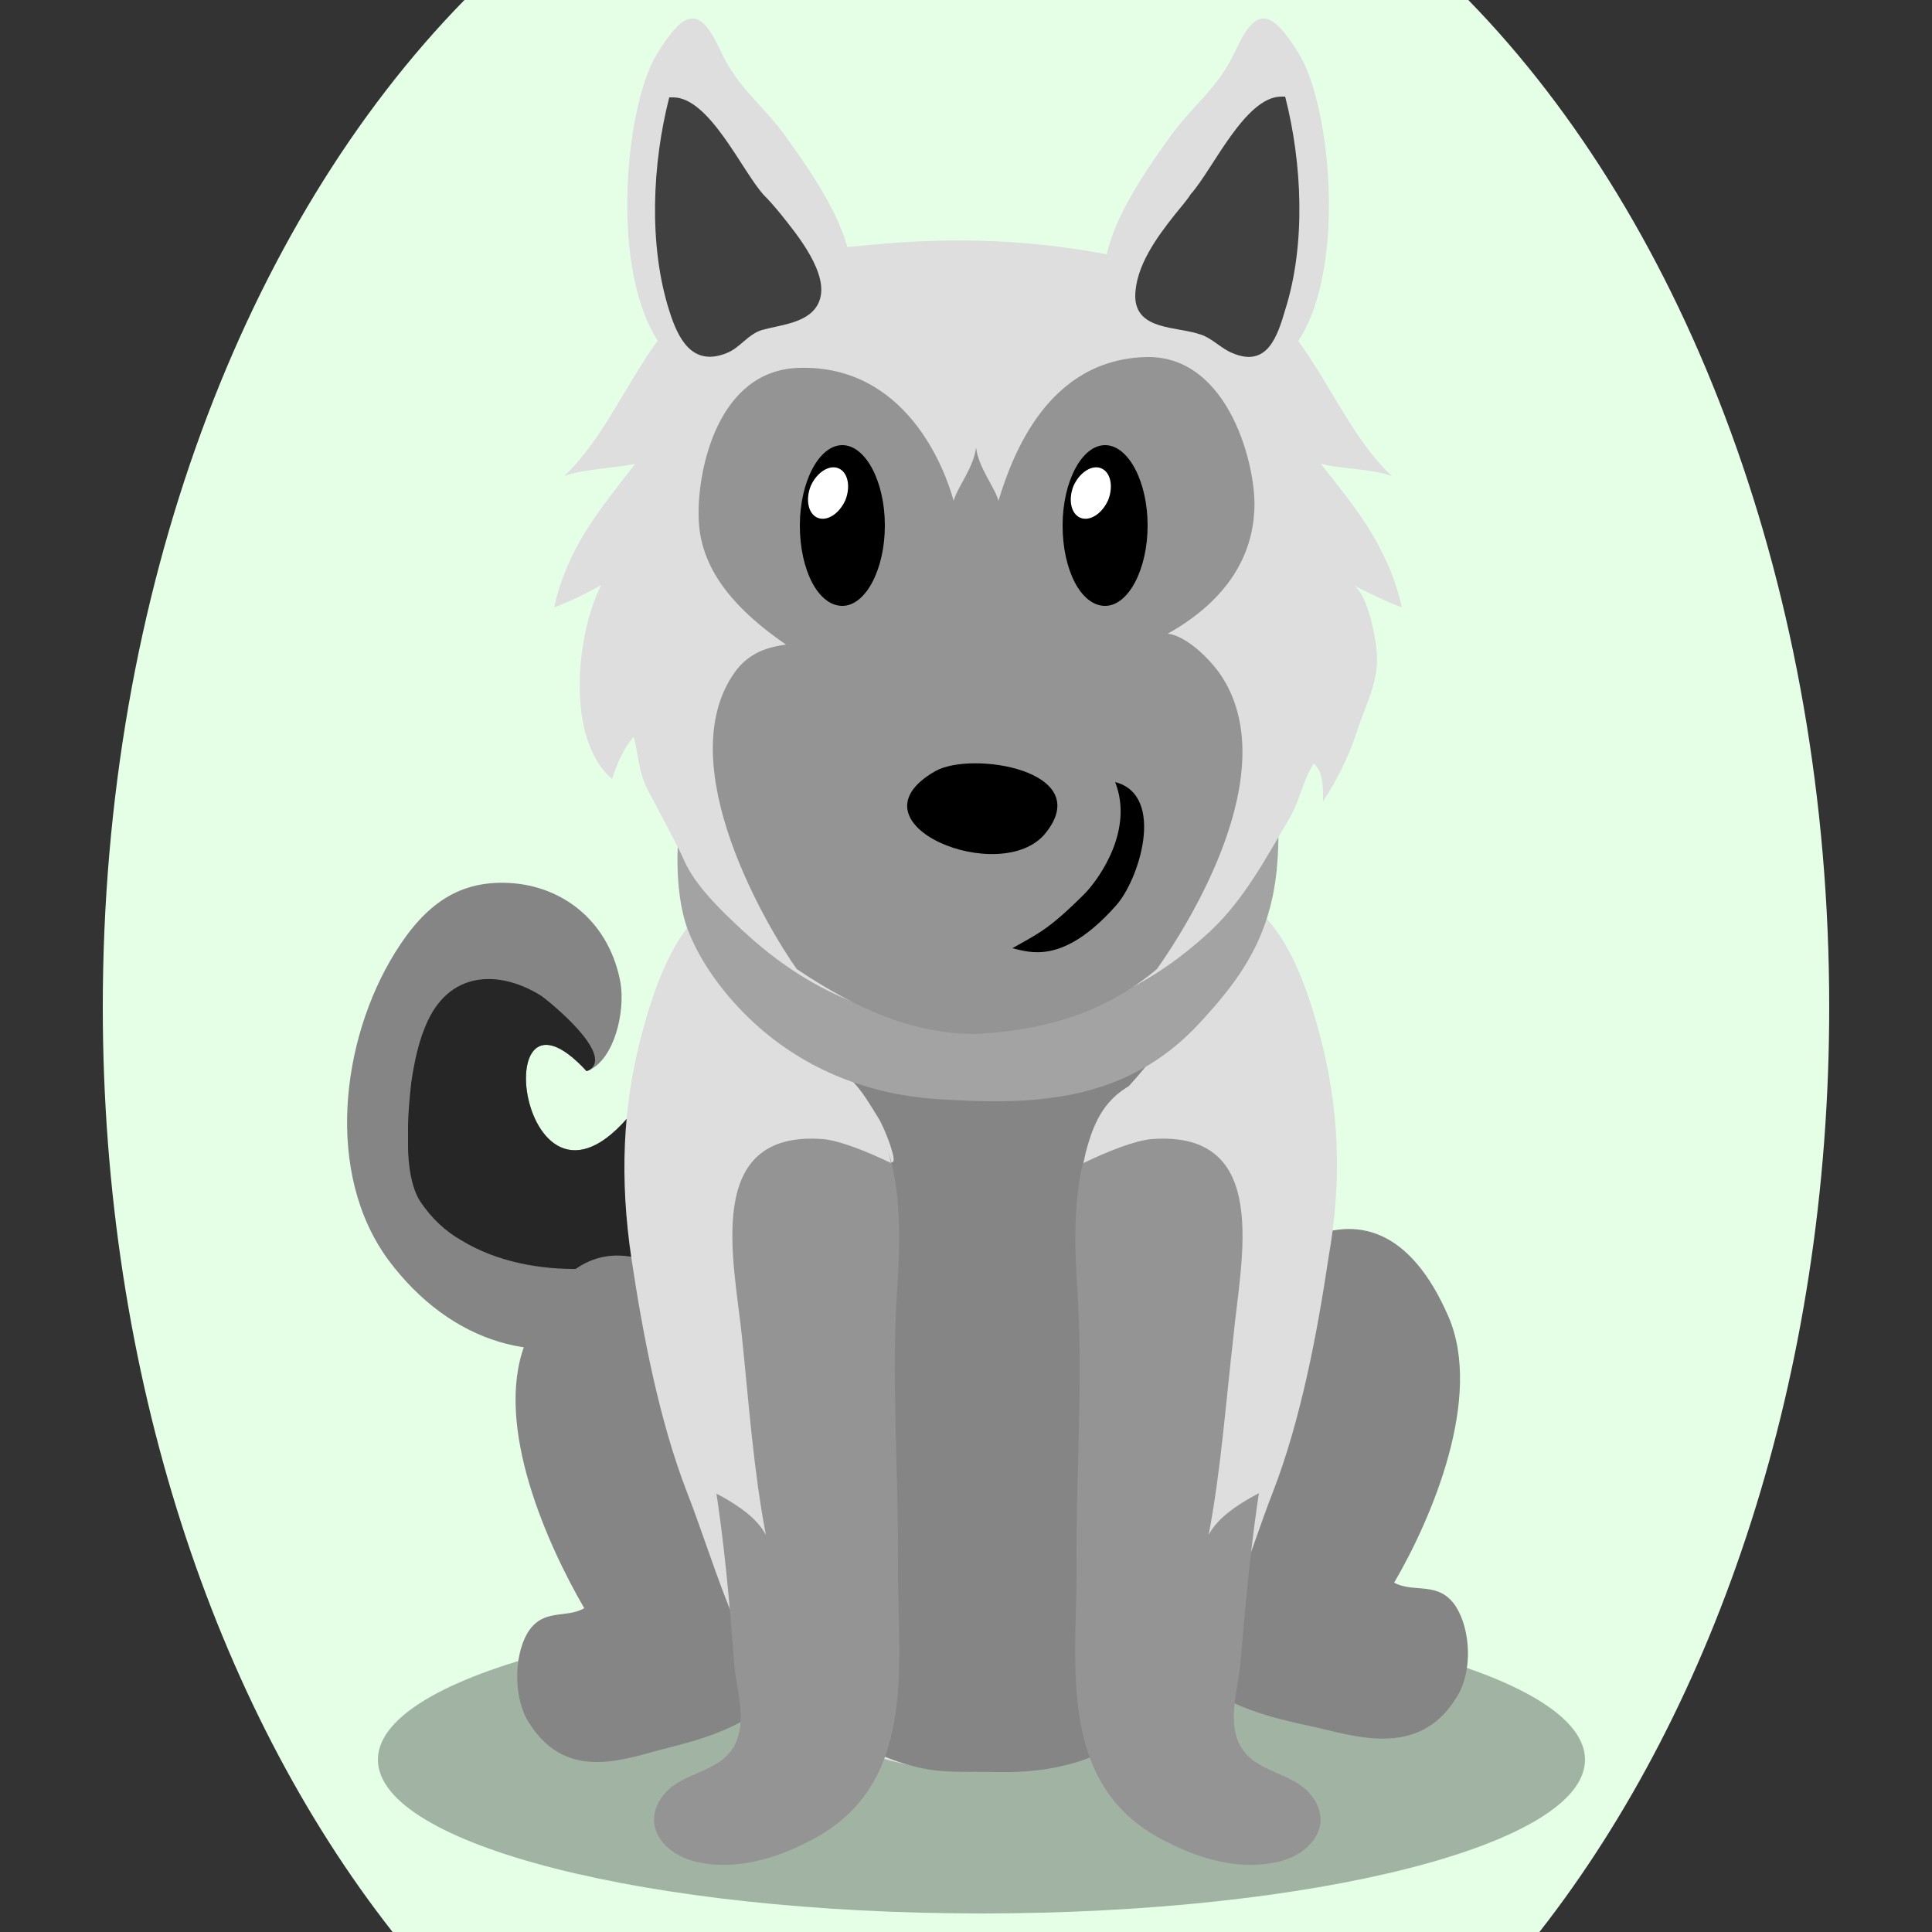
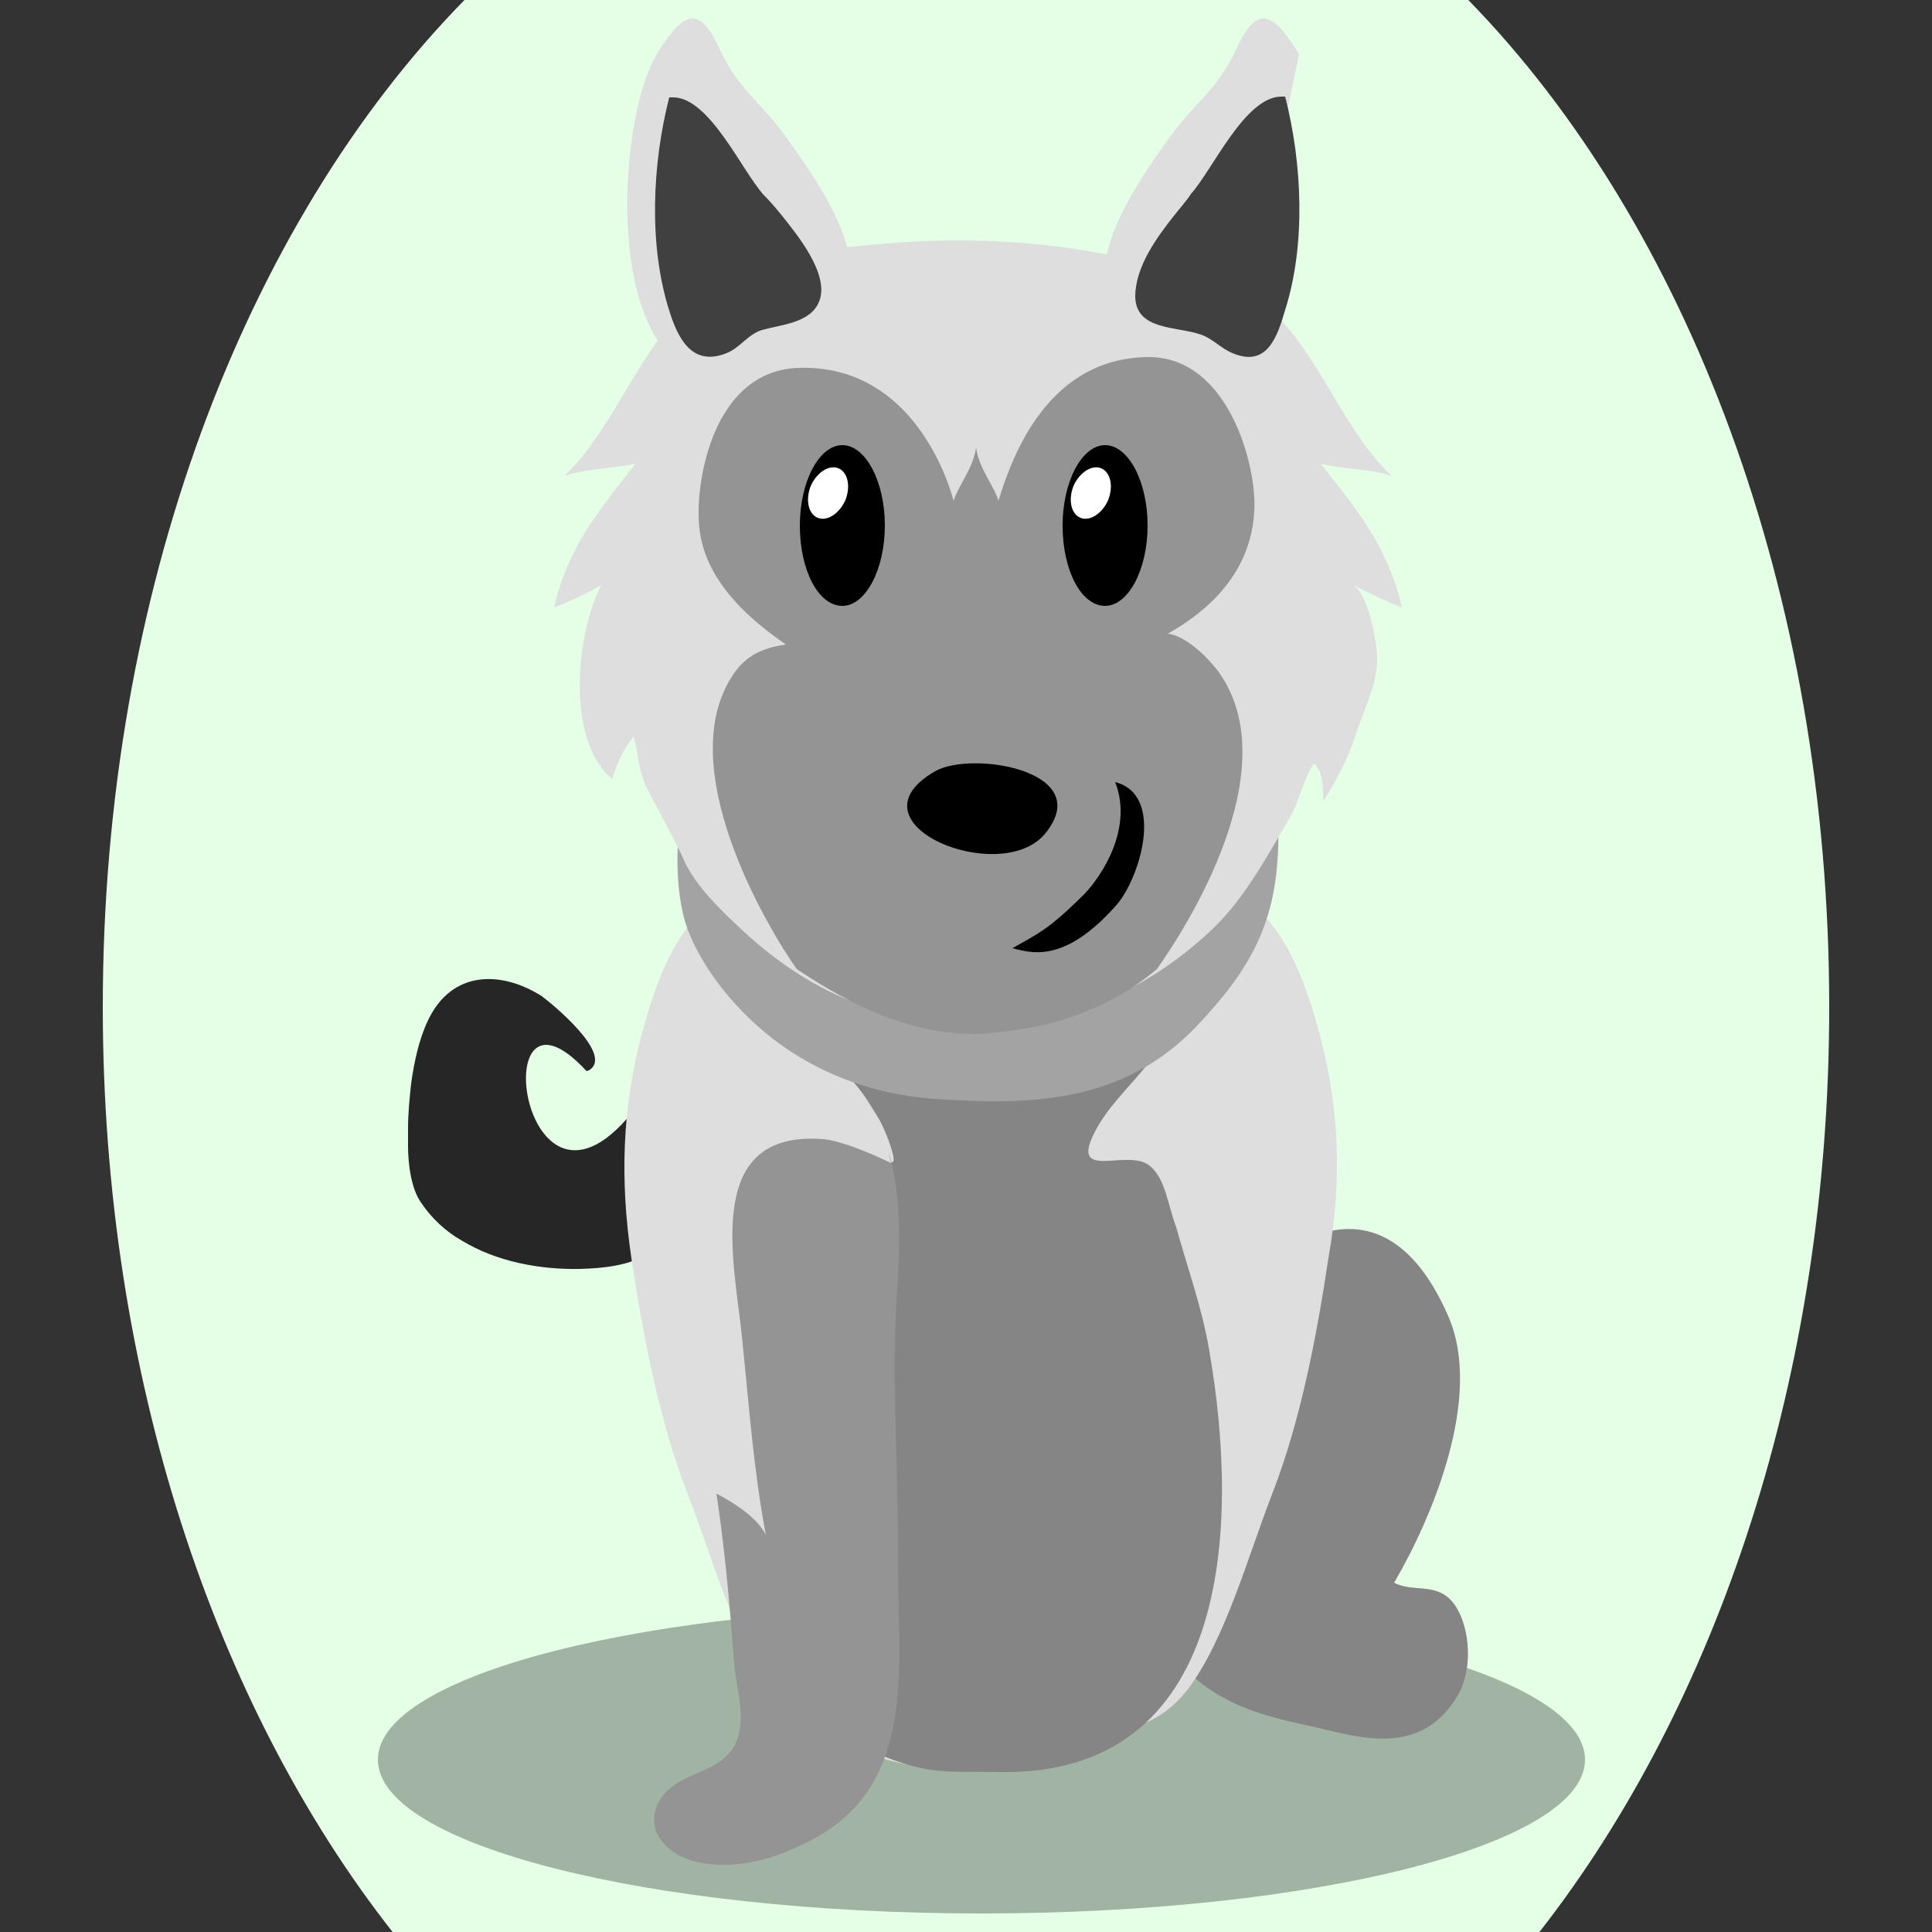
<svg xmlns="http://www.w3.org/2000/svg" version="1.1" id="Ebene_1" x="0px" y="0px" viewBox="0 0 250 250" style="enable-background:new 0 0 250 250;" xml:space="preserve">
  <rect x="0" y="0" width="250" height="250" fill="#333333" stroke="none" />
  <style type="text/css">
	.st0{fill:#858585;}
	.st1{fill:#262626;}
	.st2{opacity:0.3;}
	.st3{fill:#dedede;}
	.st4{fill:#a3a3a3;}
	.st5{fill:#404040;}
	.st6{fill:#949494;}
	.st7{fill:#FFFFFF;}

.bgel{fill:#E5FFE7;}</style>
  <path class="bgel" d="M236.7,130.3c0,47.6-14.5,90.3-37.5,119.7H50.8c-23-29.3-37.5-72.1-37.5-119.7C13.3,76.6,31.7,29,60.1,0h129.9  C218.3,29,236.7,76.6,236.7,130.3z" />
  <g>
-     <path class="st0" d="M89.2,130.6c-1.4,3.6-3.1,7-5.2,10.3c-16.1,24.7-22.1-17.5-8.1-2.3c0.1,0,0.2-0.1,0.3-0.1   c3.3-1.5,4.7-7.5,4.1-11.3c-1.4-7.7-7.1-12.3-13.8-12.9c-7-0.6-11.5,2.7-15.4,9c-7,11.3-9.1,28.6-0.8,39.8   c8,10.7,19.8,14.3,30.8,9.2c2.3-1.1,5.6-2.9,9-5.2c1.7,1.8,3.6,3.9,5.7,6C93.9,160.3,91.2,142.8,89.2,130.6z" />
    <path class="st1" d="M89.2,130.6c-1.4,3.6-3.1,7-5.2,10.3c-16.1,24.7-22.1-17.5-8.1-2.3c0.1,0,0.2-0.1,0.3-0.1c3.4-2-5-8.8-6.1-9.6   c-5.2-3.3-11.6-3.4-14.7,3.1c-1.2,2.5-1.8,5.4-2.2,8.2c-0.2,1.9-0.4,3.9-0.4,5.8c0,0.8,0,1.5,0,2.3c0-0.1,0-0.1,0,0   c0,0.5,0,4.8,1.6,7.2c1.4,2.1,3.2,3.8,5.3,5c4.6,2.8,10.2,3.8,15.4,3.7c3-0.1,6.2-0.4,8.9-2c0.5-1.1,2.8,1.3,6.2,5   c1.7,1.8,3.6,3.9,5.7,6C93.9,160.3,91.2,142.8,89.2,130.6z" />
    <path class="st2" d="M205.1,227.7c0,11-35,19.9-78.1,19.9c-43.1,0-78.1-8.9-78.1-19.9c0-11,35-19.9,78.1-19.9   C170.2,207.7,205.1,216.7,205.1,227.7z" />
    <g>
      <path class="st0" d="M169.3,223.3c-6.4-1.4-13.9-3.2-18.6-10.8c-4.5-7.3-5-21.4-0.6-30.4c9.5-19.3,27.5-34.3,37.3-11.8    c4.6,10.5-2.2,26.3-7,34.5c2.6,1.4,5.8-0.3,8,3.1c1.9,3,2.2,8.4,0.1,11.7C183.5,227.8,175,224.5,169.3,223.3z" />
-       <path class="st0" d="M86.7,226.1c5.9-1.5,12.9-3.6,17.1-11.1c4-7.3,4-21.4-0.5-30.2c-9.5-19-26.9-33.4-35.4-10.8    c-4,10.6,3,26,7.7,34.1c-2.4,1.4-5.4-0.1-7.4,3.3c-1.7,3-1.8,8.4,0.3,11.6C73.5,230.9,81.3,227.4,86.7,226.1z" />
    </g>
    <path class="st3" d="M170.7,133.6c-2.9-10.8-7-18.5-16.2-19.6c-8.9-1.1-18.1-2.9-27.1-3.2v0c-0.2,0-0.3,0-0.5,0c-0.2,0-0.3,0-0.5,0   v0c-9,0.4-18.2,2.2-27.1,3.2c-9.2,1.1-13.3,8.8-16.2,19.6c-2.6,9.6-2.9,19.1-1.4,29.2c1.5,10,3.6,21,7.2,30.3   c3.2,8.2,6.1,19,11,25.5c1.7,2.3,3.8,3.8,6.1,4.6c3.3,3.5,11.3,6,20.7,6c9.3,0,17.3-2.5,20.7-6c0,0,0.1,0,0.1,0   c0.1-0.1,0.1-0.2,0.1-0.2c0,0,0,0,0,0c0,0.1-0.1,0.2-0.1,0.2c2.3-0.8,4.4-2.3,6.2-4.6c4.9-6.5,7.8-17.3,11-25.5   c3.6-9.3,5.7-20.3,7.2-30.3C173.7,152.6,173.3,143.2,170.7,133.6z" />
    <path class="st0" d="M148.7,150.8c-2.8-2.2-10.1,2-7.2-4c1.6-3.3,4.3-5.8,6.6-8.6c1.6-2,3.4-4.2,4.6-6.4c0.9-1.6,1.7-4.9,0.5-6.6   c-1.1-1.5-3.6-1.5-5.2-1.4c-4.8,0.3-9.2,2.4-13.8,3.5c-5.2,1.2-11.7,1.2-17,0.4c-3.2-0.5-6.6-1.3-9.8-2.4c-2.3-0.8-5.1-2.8-6.2,0.6   c-0.7,1.9,0.2,4.5,1.2,6.1c1.8,3,5,5.1,7.5,7.5c1.7,1.6,2.7,3.5,3.9,5.4c0.6,1.1,1.4,3.1,1.7,4.3c0.5,2-0.4,1-2.2,0.8   c-4.7-0.7-10.7,1.8-11.6,7c-1.1,6.3-2.7,12.5-3.7,18.9c-2.1,13-3.1,28.4,3.8,40.3c3.7,6.4,9.8,10.8,17,12.5   c3.4,0.8,6.6,0.5,10.1,0.6c30.5,0.8,31.5-31.9,27.6-54.4c-0.9-5.5-2.8-10.7-4.3-16.1C151.1,155.9,150.8,152.4,148.7,150.8z" />
    <g>
      <path class="st4" d="M89.1,101.4c-1.8,5-2,13.9-0.1,18.9c1.8,4.7,5.2,8.9,8.3,11.8c6.9,6.5,15.4,9.5,23.6,10.1    c12.1,0.8,24.6,0.8,34.4-9.9c4.9-5.3,9-10.7,9.9-19.7c2.3-23.5-13.7-28.8-27.3-32.2c-12.8-3.2-32.5-5.5-42.2,9.6    C93.7,93.2,90.5,97.5,89.1,101.4z" />
    </g>
    <g>
      <path class="st3" d="M181.4,78.6c-0.6-2.7-1.5-5.1-2.7-7.4c-2-4-4.8-7.4-7.8-11.2c2.4,0.7,6.4,0.6,9.2,1.6    c-7.2-6.8-10-18.3-18.6-23.8c-4.6-3-11-3.4-16.3-4.5c-11-2.3-21.5-2.7-32.7-1.6c-2.8,0.3-6,0.4-8.7,1.3c-3.7,1.2-9.1,2.7-12.3,4.8    C83,43.3,80.2,54.8,73,61.6c2.8-1,6.9-1,9.2-1.6c-3,3.9-5.8,7.3-7.8,11.2c-1.1,2.2-2.1,4.6-2.7,7.4c2.1-0.8,4.2-1.8,6.1-2.9    c-3.2,6.2-4.7,19.9,1.4,25.1c0.7-2.1,1.4-3.8,2.8-5.5c0.6,2.3,0.6,4.4,1.7,6.7c1,1.9,4.3,8,4.8,9.3c1.5,3.4,5,6.7,7.7,9.2    c8.3,7.7,18.1,12.2,30.2,11.8c12,0.4,21.9-4.1,30.2-11.8c4.4-4.1,7.3-9.6,10.3-14.7c1.3-2.2,1.7-4.9,3.1-7    c1.3,1.1,1.2,3.3,1.2,4.9c1.7-2.6,3.3-5.7,4.3-8.8c1-3.2,2.7-6.2,2.7-9.6c0-2.1-1.1-8.4-3.1-9.6C177.2,76.8,179.3,77.8,181.4,78.6    z" />
    </g>
    <g>
      <g>
        <g>
          <path class="st3" d="M93.8,49.1c7.5,0,14.2-4.7,16.1-11.9c1.5-5.8-4.6-14.5-8.2-19.5c-3.1-4.3-6.2-6.2-8.5-11.2      C90.6,0.8,88.6,1.1,85,7C79.7,15.6,77.7,49.1,93.8,49.1z" />
          <path class="st5" d="M101.1,27.8c2,2.5,6.3,7.7,4.9,11.2c-1.1,2.8-4.9,3-7.4,3.7c-1.9,0.6-2.8,2.3-4.6,3c-4.5,1.8-6.3-2-7.4-5.5      c-2.7-8.5-2.2-19,0-27.6c0.2,0,0.3,0,0.5,0c4.7,0,8.9,9.5,11.7,12.6C99.5,25.9,100.3,26.8,101.1,27.8z" />
        </g>
      </g>
      <g>
        <g>
-           <path class="st3" d="M159.3,49.1c-7.5,0-14.3-4.7-16.1-11.9c-1.5-5.8,4.6-14.5,8.2-19.5c3.1-4.3,6.2-6.2,8.5-11.2      c2.6-5.7,4.6-5.4,8.2,0.5C173.4,15.6,175.5,49.1,159.3,49.1z" />
+           <path class="st3" d="M159.3,49.1c-7.5,0-14.3-4.7-16.1-11.9c-1.5-5.8,4.6-14.5,8.2-19.5c3.1-4.3,6.2-6.2,8.5-11.2      c2.6-5.7,4.6-5.4,8.2,0.5z" />
          <path class="st5" d="M152,27.8c-2.3,2.9-5.1,6.7-5.1,10.6c0.1,4.4,5.4,3.8,8.5,4.9c1.5,0.5,2.6,1.8,4.1,2.4      c4.5,1.9,5.8-2.2,6.8-5.6c2.7-8.5,2.2-19,0-27.6c-0.2,0-0.3,0-0.5,0c-4.7,0-8.9,9.5-11.7,12.6C153.6,25.9,152.8,26.8,152,27.8z" />
        </g>
      </g>
    </g>
    <g>
      <g>
-         <path class="st6" d="M140.2,150.2c1.1-4.1,3.2-7.6,7.1-9.5c9-4.4,19.2-1.2,22.1,8.1c4.6,14.8-3.9,28.2-6.2,42.5     c-1.3,8-2,15.9-2.7,24c-0.3,3.4-1.8,7.7,0.1,10.8c2,3.3,6.5,3.2,8.9,6c3.3,3.9,0.2,8-4.5,8.9c-4.8,1-9.8-0.5-13.9-2.6     c-14.6-7.1-11.7-23-11.8-35.9c-0.1-11.8,0.9-23.8,0.1-35.7C139.1,162.2,138.8,155.7,140.2,150.2z" />
-         <path class="st3" d="M156.4,198.6c1.2-2.2,3.5-3.7,5.6-4.9c0.4-0.2,0.8-0.4,1.2-0.7c0.1-0.4,0.1-0.8,0.2-1.2     c2.3-14.6,11-28.4,6.3-43.5c-2.9-9.5-13.4-12.8-22.6-8.3c-4,1.9-5.5,4.9-6.6,9.1c0,0-0.3,1.4-0.3,1.4c3.1-1.5,6.6-2.9,8.8-3.1     c15.7-1.2,11.5,15.8,10.6,25.6C158.6,181.6,158,190.2,156.4,198.6z" />
-       </g>
+         </g>
      <g>
        <path class="st6" d="M115.3,150.2c-1.1-4.1-3.2-7.6-7-9.5c-9-4.4-19.2-1.2-22.1,8.1c-4.6,14.8,3.9,28.2,6.2,42.5     c1.3,8,2,15.9,2.6,24c0.3,3.4,1.8,7.7-0.1,10.8c-2,3.3-6.5,3.2-8.9,6c-3.3,3.9-0.2,8,4.5,8.9c4.8,1,9.8-0.5,13.9-2.6     c14.6-7.1,11.7-23,11.8-35.9c0.1-11.8-0.9-23.8-0.1-35.7C116.4,162.2,116.7,155.7,115.3,150.2z" />
        <path class="st3" d="M99.1,198.6c-1.2-2.2-3.5-3.7-5.6-4.9c-0.4-0.2-0.8-0.4-1.2-0.7c-0.1-0.4-0.1-0.8-0.2-1.2     c-2.3-14.6-11-28.4-6.3-43.5c2.9-9.5,13.4-12.8,22.6-8.3c4,1.9,5.5,4.9,6.6,9.1c0,0,0.3,1.4,0.3,1.4c-3.1-1.5-6.6-2.9-8.8-3.1     C90.9,146.2,95,163.2,96,172.9C96.9,181.6,97.5,190.2,99.1,198.6z" />
      </g>
    </g>
    <path class="st6" d="M162.3,66.2c0.4-5.6-3.2-20.1-13.8-20c-12.9,0.2-17.5,12.7-19.3,18.6c-0.5-1.8-2.6-4.3-2.9-6.9v-0.1   c0,0,0,0,0,0.1c0,0,0,0,0-0.1v0.1c-0.3,2.6-2.4,5.1-2.9,6.9c-1.2-4.4-6.3-17.6-20-17.2c-10.6,0.3-13.1,13.3-13,19   c0,5.4,2.7,10.9,11.3,16.8c-1.9,0.3-4.7,0.8-6.7,3.7c-8.3,11.9,4.4,33.1,8.1,38.3c7.8,5.2,15,8.4,23.2,8.4c7.2-0.4,15.8-2,23.4-8.4   c3.7-5.2,16.9-25.7,8.1-38.3c-1.9-2.6-4.7-4.9-6.7-5.1C159.3,77.4,162,71.5,162.3,66.2z" />
    <path d="M121,99.8c-11.8,6.8,8.6,15.1,14.3,8C141.8,99.7,125.7,97.1,121,99.8z" />
    <g>
      <path d="M114.5,68c0,5.7-2.5,10.4-5.5,10.4c-3.1,0-5.5-4.6-5.5-10.4c0-5.7,2.5-10.4,5.5-10.4C112,57.6,114.5,62.3,114.5,68z" />
      <path class="st7" d="M108.5,60.6c-1.2-0.5-2.8,0.5-3.6,2.3c-0.7,1.8-0.3,3.6,0.9,4.1c1.2,0.5,2.8-0.5,3.6-2.3    C110.1,62.9,109.7,61.1,108.5,60.6z" />
    </g>
    <g>
      <path d="M148.5,68c0,5.7-2.5,10.4-5.5,10.4c-3.1,0-5.5-4.6-5.5-10.4c0-5.7,2.5-10.4,5.5-10.4C146,57.6,148.5,62.3,148.5,68z" />
      <path class="st7" d="M142.5,60.6c-1.2-0.5-2.8,0.5-3.6,2.3c-0.7,1.8-0.3,3.6,0.9,4.1c1.2,0.5,2.8-0.5,3.6-2.3    C144.1,62.9,143.7,61.1,142.5,60.6z" />
    </g>
    <path d="M144.3,101.2c2.4,6.1-1.9,12.3-3.9,14.4c-4.8,4.8-6.1,5.2-9.4,7.1c2.2,0.5,6.5,2.2,13.3-5.4   C147.4,114,150.9,102.9,144.3,101.2z" />
  </g>
</svg>